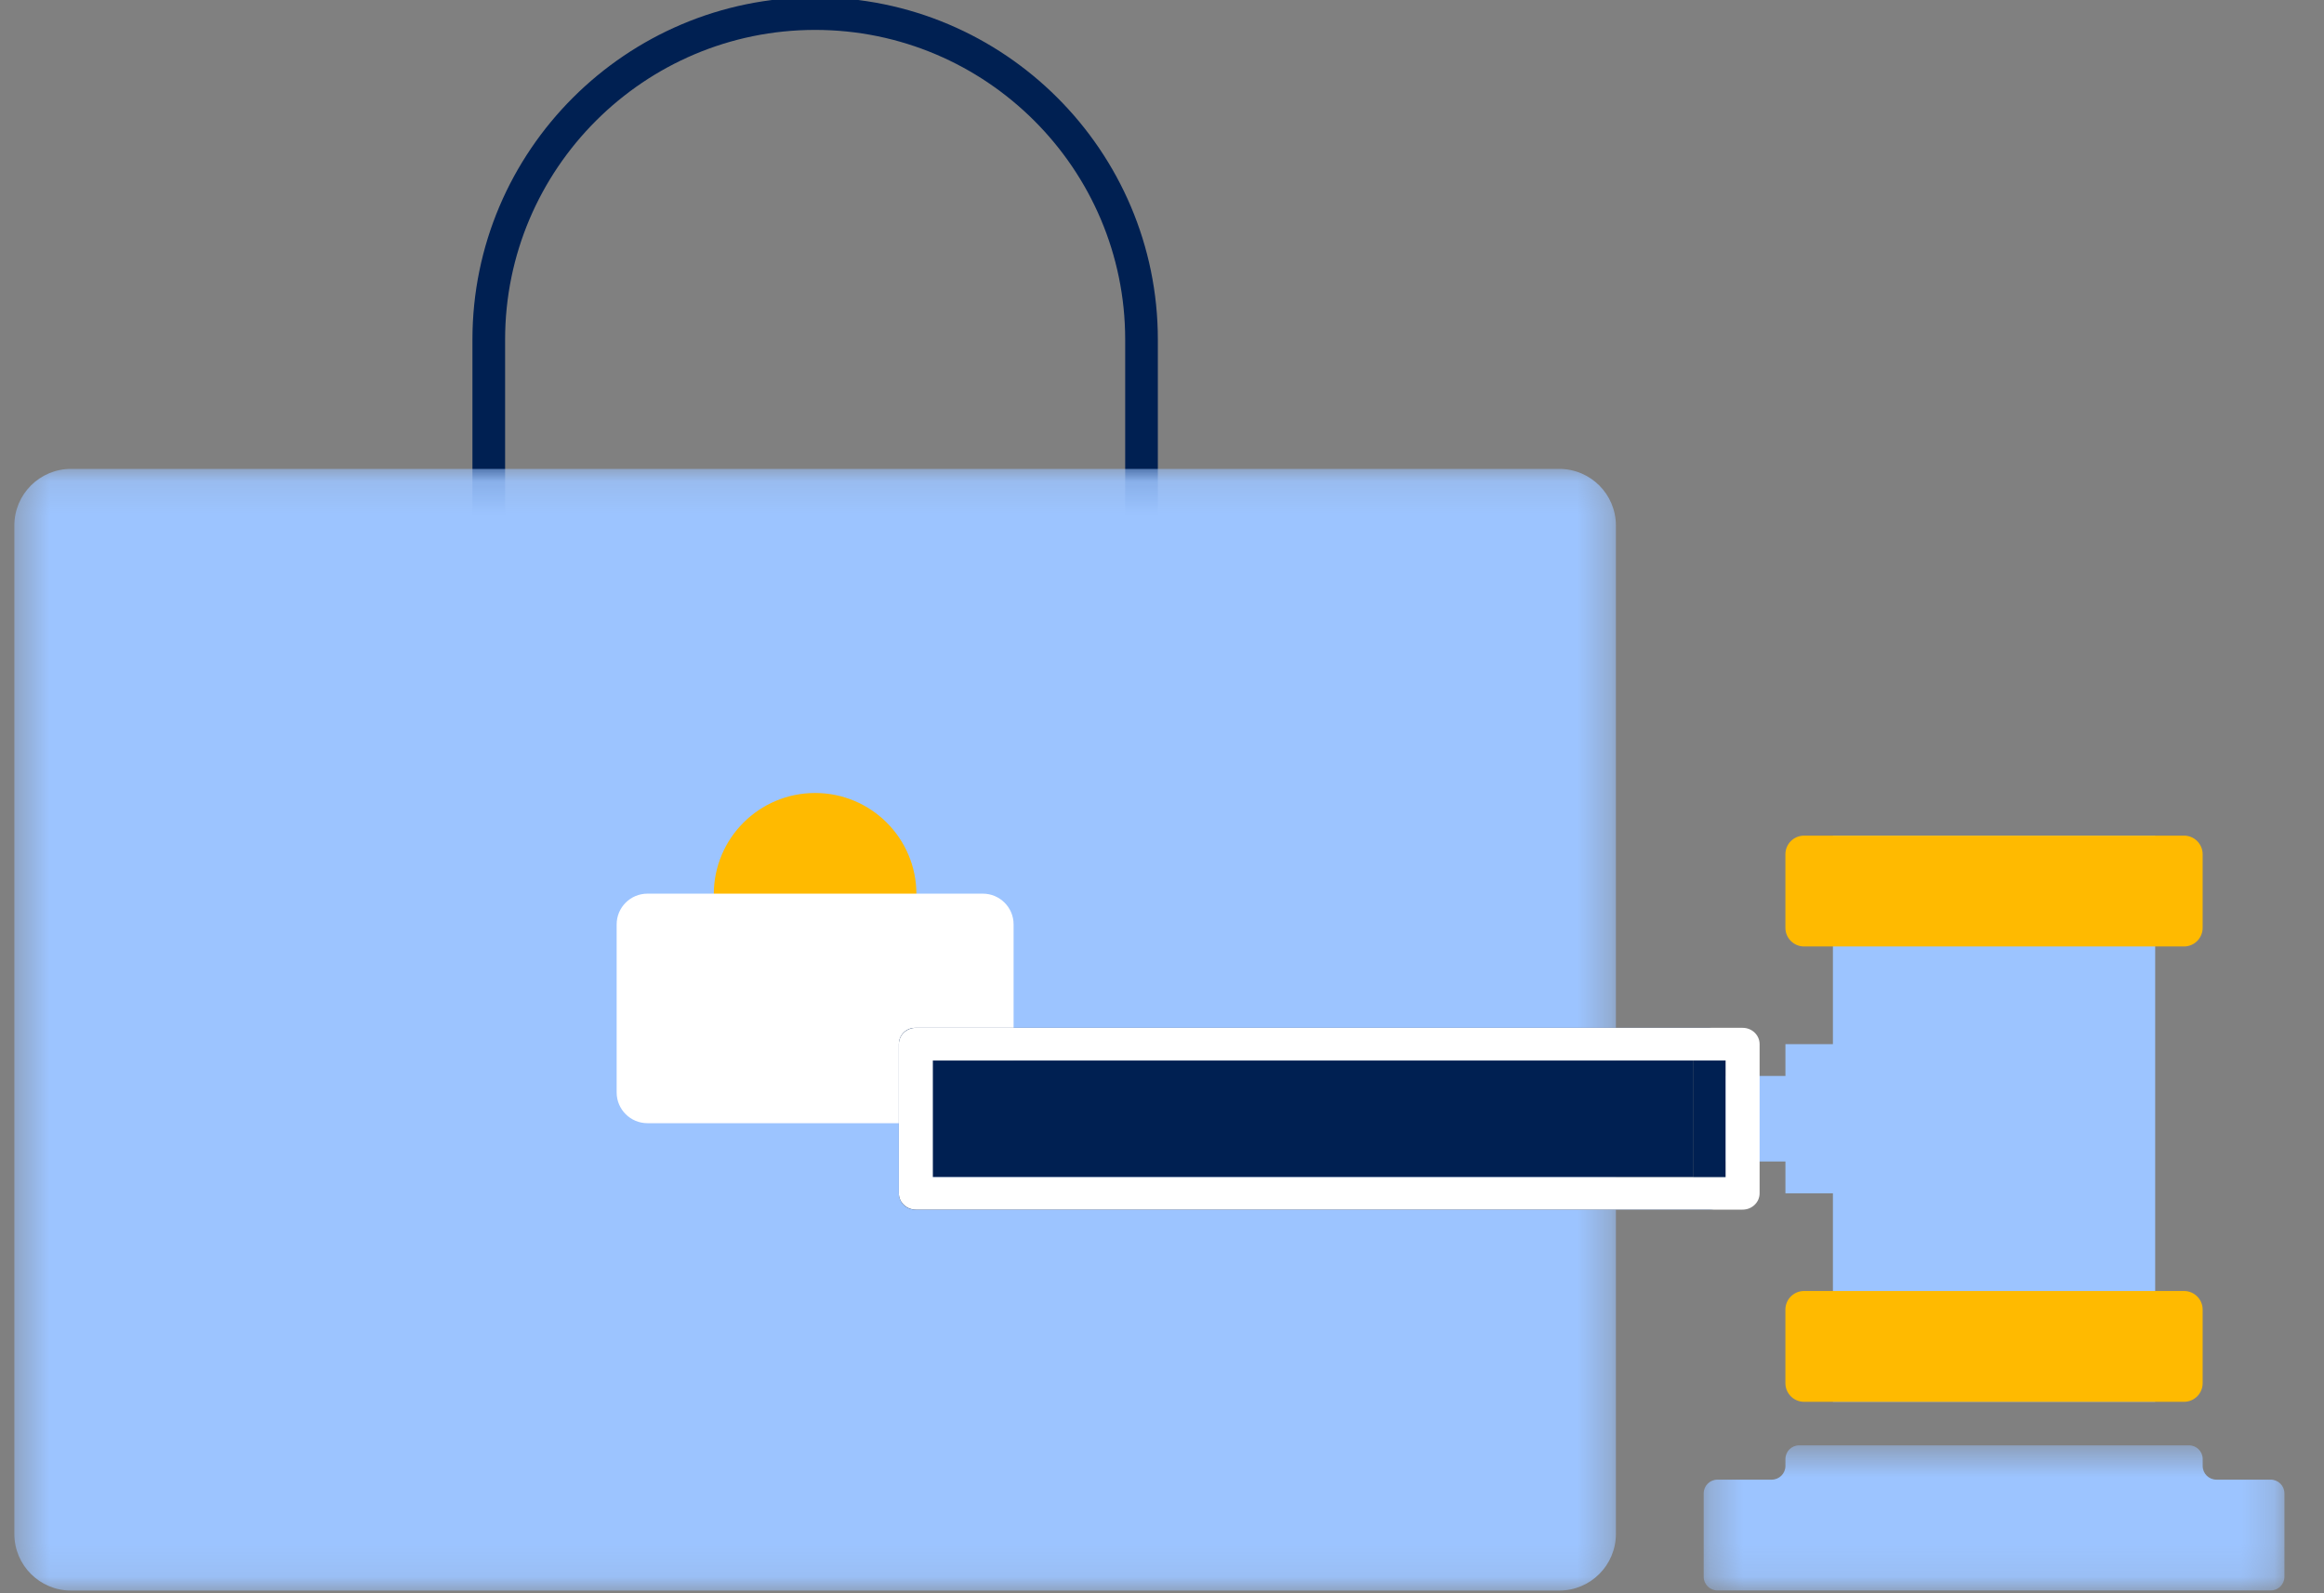
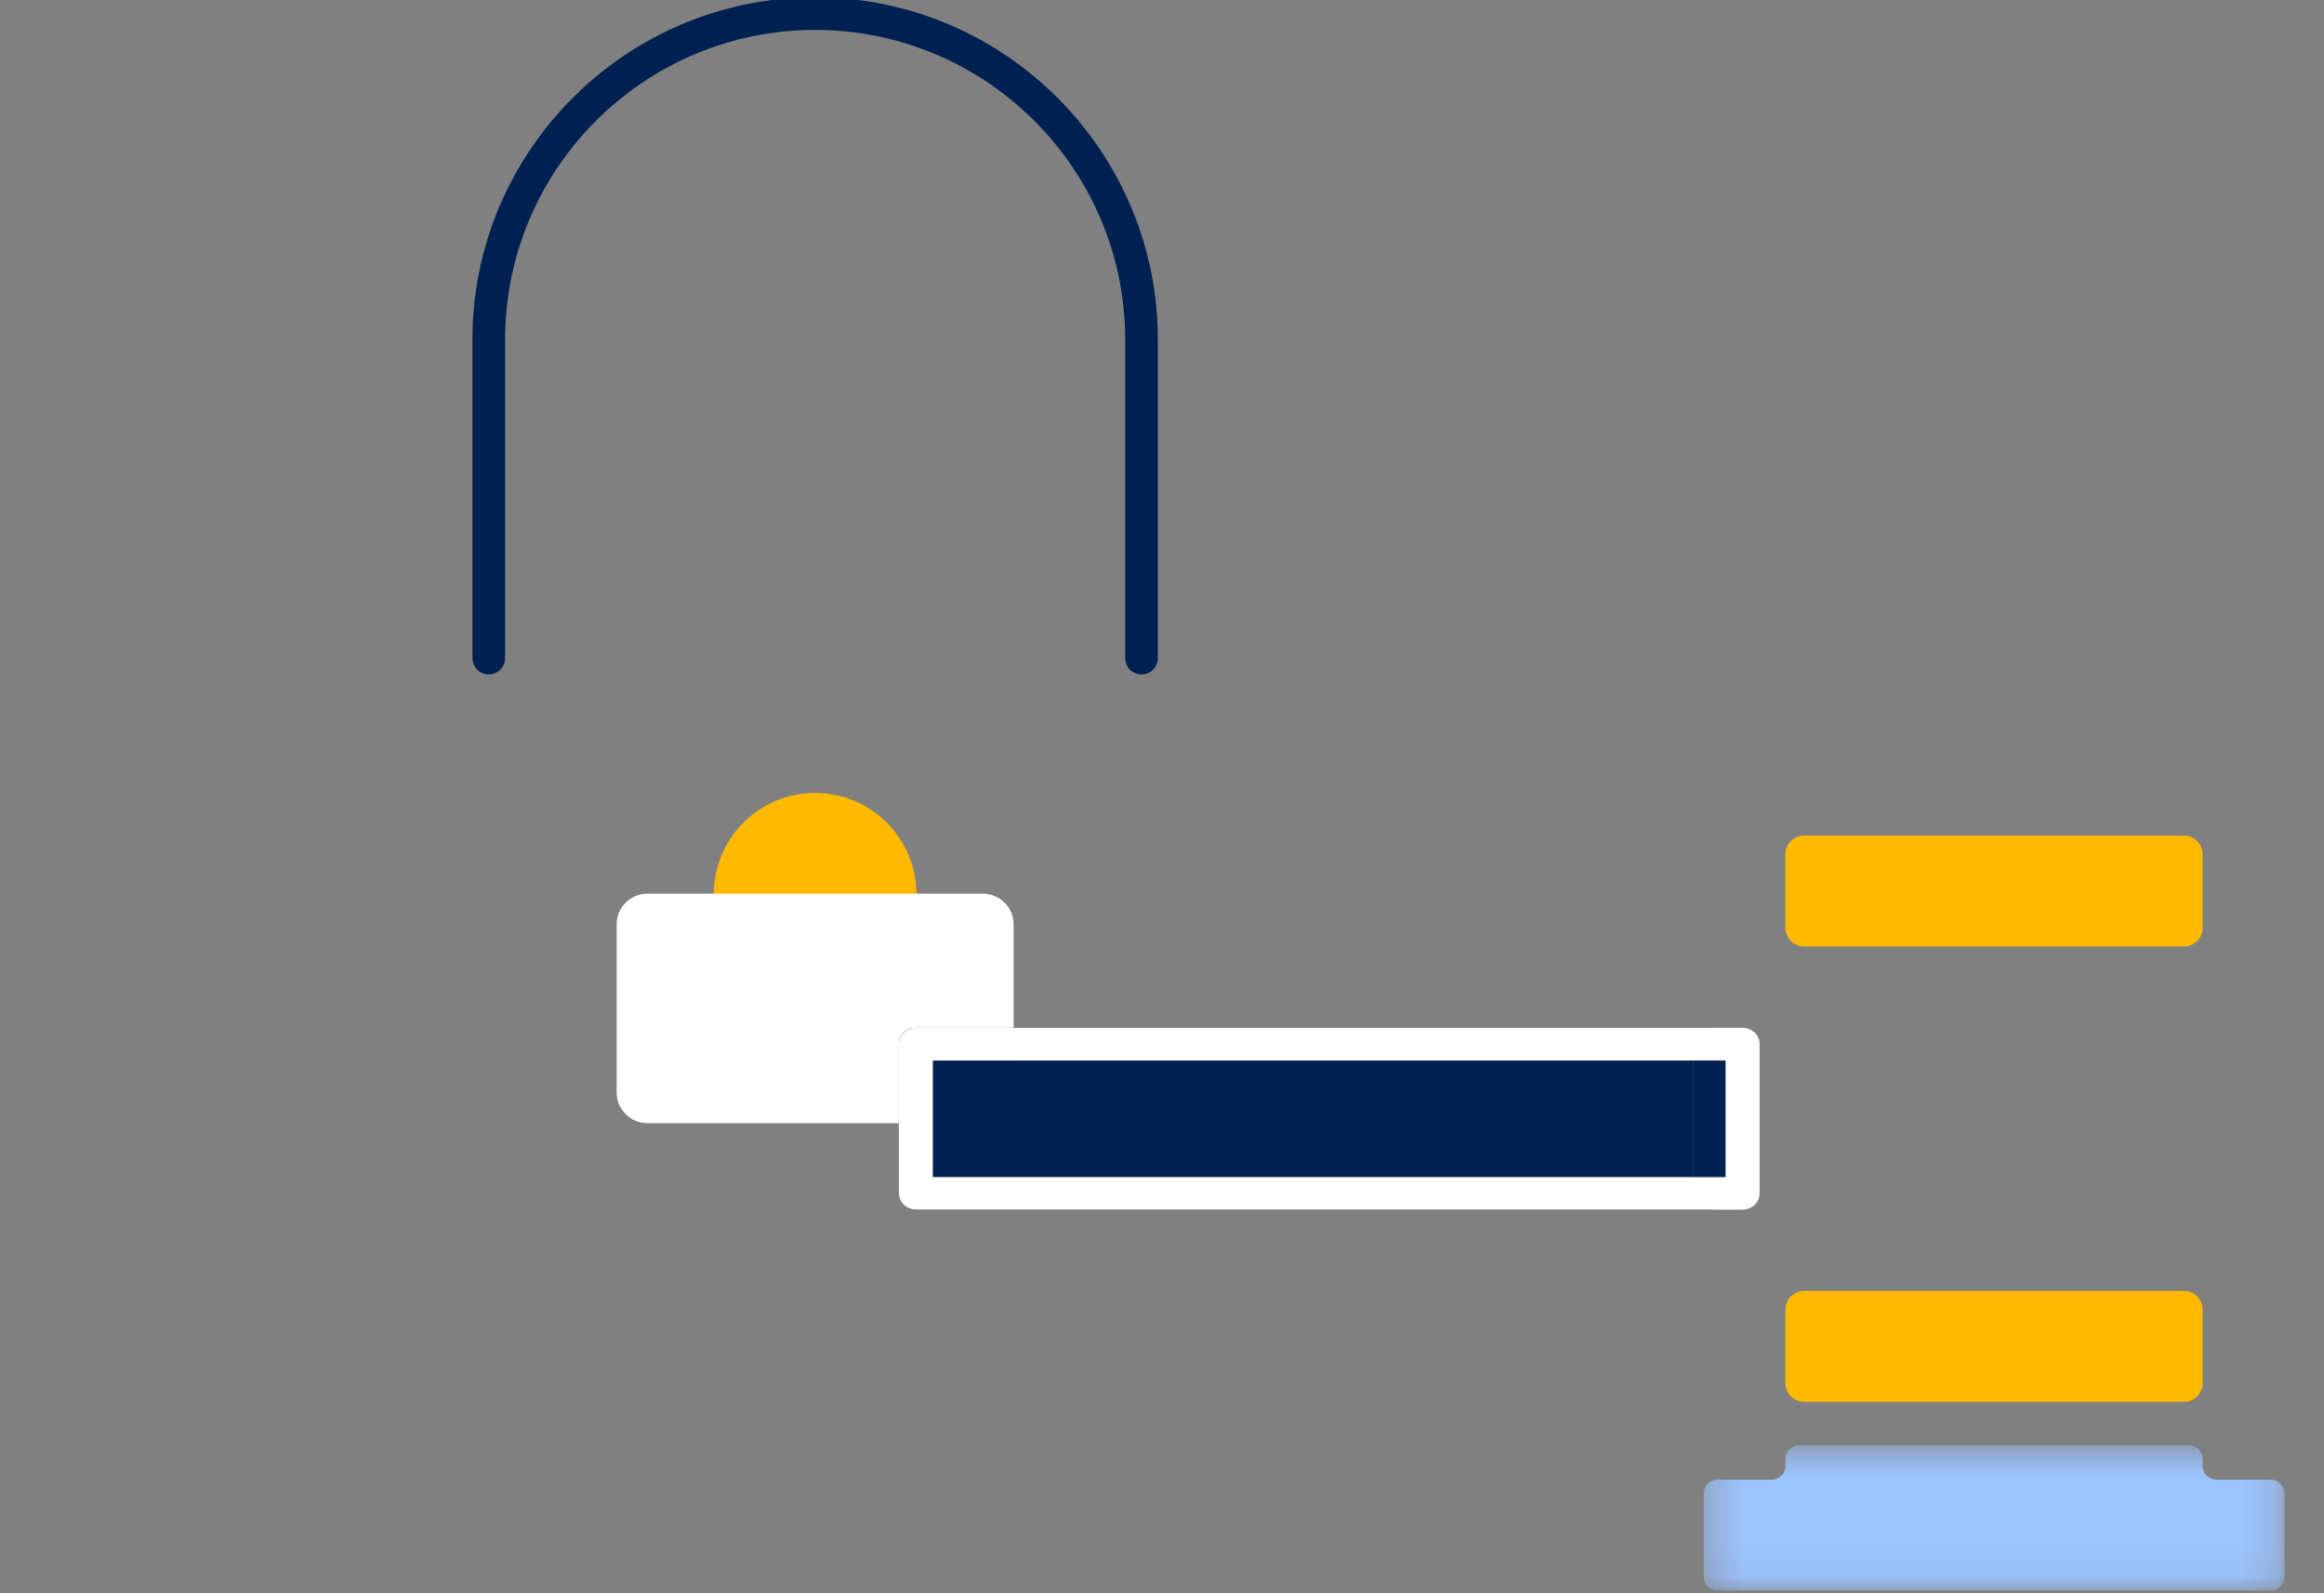
<svg xmlns="http://www.w3.org/2000/svg" width="70" height="48" viewBox="0 0 70 48" fill="none">
  <rect x="0" y="0" width="70" height="48" fill="#808080" stroke="none" />
  <g clip-path="url(#clip0_10728_22824)">
    <path fill-rule="evenodd" clip-rule="evenodd" d="M34.383 20.318C34.112 20.318 33.891 20.098 33.891 19.827V10.231C33.891 5.087 29.702 0.901 24.553 0.901C19.403 0.901 15.214 5.087 15.214 10.231V19.827C15.214 20.098 14.993 20.318 14.722 20.318C14.451 20.318 14.23 20.098 14.23 19.827V10.231C14.23 4.545 18.861 -0.081 24.553 -0.081C30.244 -0.081 34.875 4.545 34.875 10.231V19.827C34.875 20.098 34.654 20.318 34.383 20.318Z" fill="#002052" />
    <mask id="mask0_10728_22824" style="mask-type:luminance" maskUnits="userSpaceOnUse" x="0" y="14" width="49" height="34">
      <path fill-rule="evenodd" clip-rule="evenodd" d="M0.432 14.126H48.672V47.919H0.432V14.126Z" fill="white" />
    </mask>
    <g mask="url(#mask0_10728_22824)">
-       <path fill-rule="evenodd" clip-rule="evenodd" d="M46.964 47.919H2.139C1.196 47.919 0.432 47.155 0.432 46.213V15.832C0.432 14.89 1.196 14.126 2.139 14.126H46.964C47.907 14.126 48.672 14.89 48.672 15.832V46.213C48.672 47.155 47.907 47.919 46.964 47.919Z" fill="#9CC4FF" />
-     </g>
-     <path fill-rule="evenodd" clip-rule="evenodd" d="M55.208 25.175V31.457H53.778V32.415H51.674V34.992H53.778V35.951H55.208V42.232H64.915V25.175H55.208Z" fill="#9CC4FF" />
+       </g>
    <path fill-rule="evenodd" clip-rule="evenodd" d="M65.783 28.514H54.34C54.029 28.514 53.777 28.262 53.777 27.952V25.737C53.777 25.426 54.029 25.175 54.34 25.175H65.783C66.094 25.175 66.345 25.426 66.345 25.737V27.952C66.345 28.262 66.094 28.514 65.783 28.514Z" fill="#FFBA00" />
    <path fill-rule="evenodd" clip-rule="evenodd" d="M65.783 42.232H54.34C54.029 42.232 53.777 41.981 53.777 41.67V39.455C53.777 39.145 54.029 38.893 54.34 38.893H65.783C66.094 38.893 66.345 39.145 66.345 39.455V41.67C66.345 41.981 66.094 42.232 65.783 42.232Z" fill="#FFBA00" />
    <mask id="mask1_10728_22824" style="mask-type:luminance" maskUnits="userSpaceOnUse" x="51" y="43" width="18" height="5">
      <path fill-rule="evenodd" clip-rule="evenodd" d="M51.316 43.543H68.808V47.916H51.316V43.543Z" fill="white" />
    </mask>
    <g mask="url(#mask1_10728_22824)">
      <path fill-rule="evenodd" clip-rule="evenodd" d="M66.346 44.164V43.956C66.346 43.728 66.161 43.543 65.933 43.543H54.191C53.963 43.543 53.778 43.728 53.778 43.956V44.164C53.778 44.392 53.593 44.577 53.365 44.577H51.73C51.501 44.577 51.316 44.762 51.316 44.99V47.503C51.316 47.731 51.501 47.916 51.73 47.916H68.395C68.623 47.916 68.808 47.731 68.808 47.503V44.99C68.808 44.762 68.623 44.577 68.395 44.577H66.759C66.531 44.577 66.346 44.392 66.346 44.164Z" fill="#9CC4FF" />
    </g>
    <path fill-rule="evenodd" clip-rule="evenodd" d="M21.5 26.939C21.5 25.255 22.866 23.89 24.552 23.89C26.237 23.89 27.603 25.255 27.603 26.939C27.603 28.622 26.237 29.987 24.552 29.987C22.866 29.987 21.5 28.622 21.5 26.939Z" fill="#FFBA00" />
    <path fill-rule="evenodd" clip-rule="evenodd" d="M29.603 33.838H19.501C18.989 33.838 18.574 33.423 18.574 32.912V27.849C18.574 27.338 18.989 26.923 19.501 26.923H29.603C30.115 26.923 30.53 27.338 30.53 27.849V32.912C30.53 33.423 30.115 33.838 29.603 33.838Z" fill="white" />
    <path fill-rule="evenodd" clip-rule="evenodd" d="M28.059 35.462H51.007V31.949H28.059V35.462Z" fill="#002052" />
    <mask id="mask2_10728_22824" style="mask-type:luminance" maskUnits="userSpaceOnUse" x="0" y="-1" width="69" height="49">
      <path fill-rule="evenodd" clip-rule="evenodd" d="M0.432 47.918H68.807V-0.081H0.432V47.918Z" fill="white" />
    </mask>
    <g mask="url(#mask2_10728_22824)">
      <path fill-rule="evenodd" clip-rule="evenodd" d="M28.057 35.462H51.005V31.949H28.057V35.462ZM51.498 36.442H27.566C27.294 36.442 27.074 36.222 27.074 35.951V31.456C27.074 31.185 27.294 30.965 27.566 30.965H51.498C51.769 30.965 51.989 31.185 51.989 31.456V35.951C51.989 36.222 51.769 36.442 51.498 36.442Z" fill="#002052" />
      <path fill-rule="evenodd" clip-rule="evenodd" d="M28.098 35.462H51.977V31.949H28.098V35.462ZM52.489 36.442H27.586C27.303 36.442 27.074 36.222 27.074 35.951V31.456C27.074 31.185 27.303 30.965 27.586 30.965H52.489C52.771 30.965 53 31.185 53 31.456V35.951C53 36.222 52.771 36.442 52.489 36.442Z" fill="white" />
    </g>
  </g>
  <defs>
    <clipPath id="clip0_10728_22824">
      <rect width="70" height="48" fill="white" />
    </clipPath>
  </defs>
</svg>